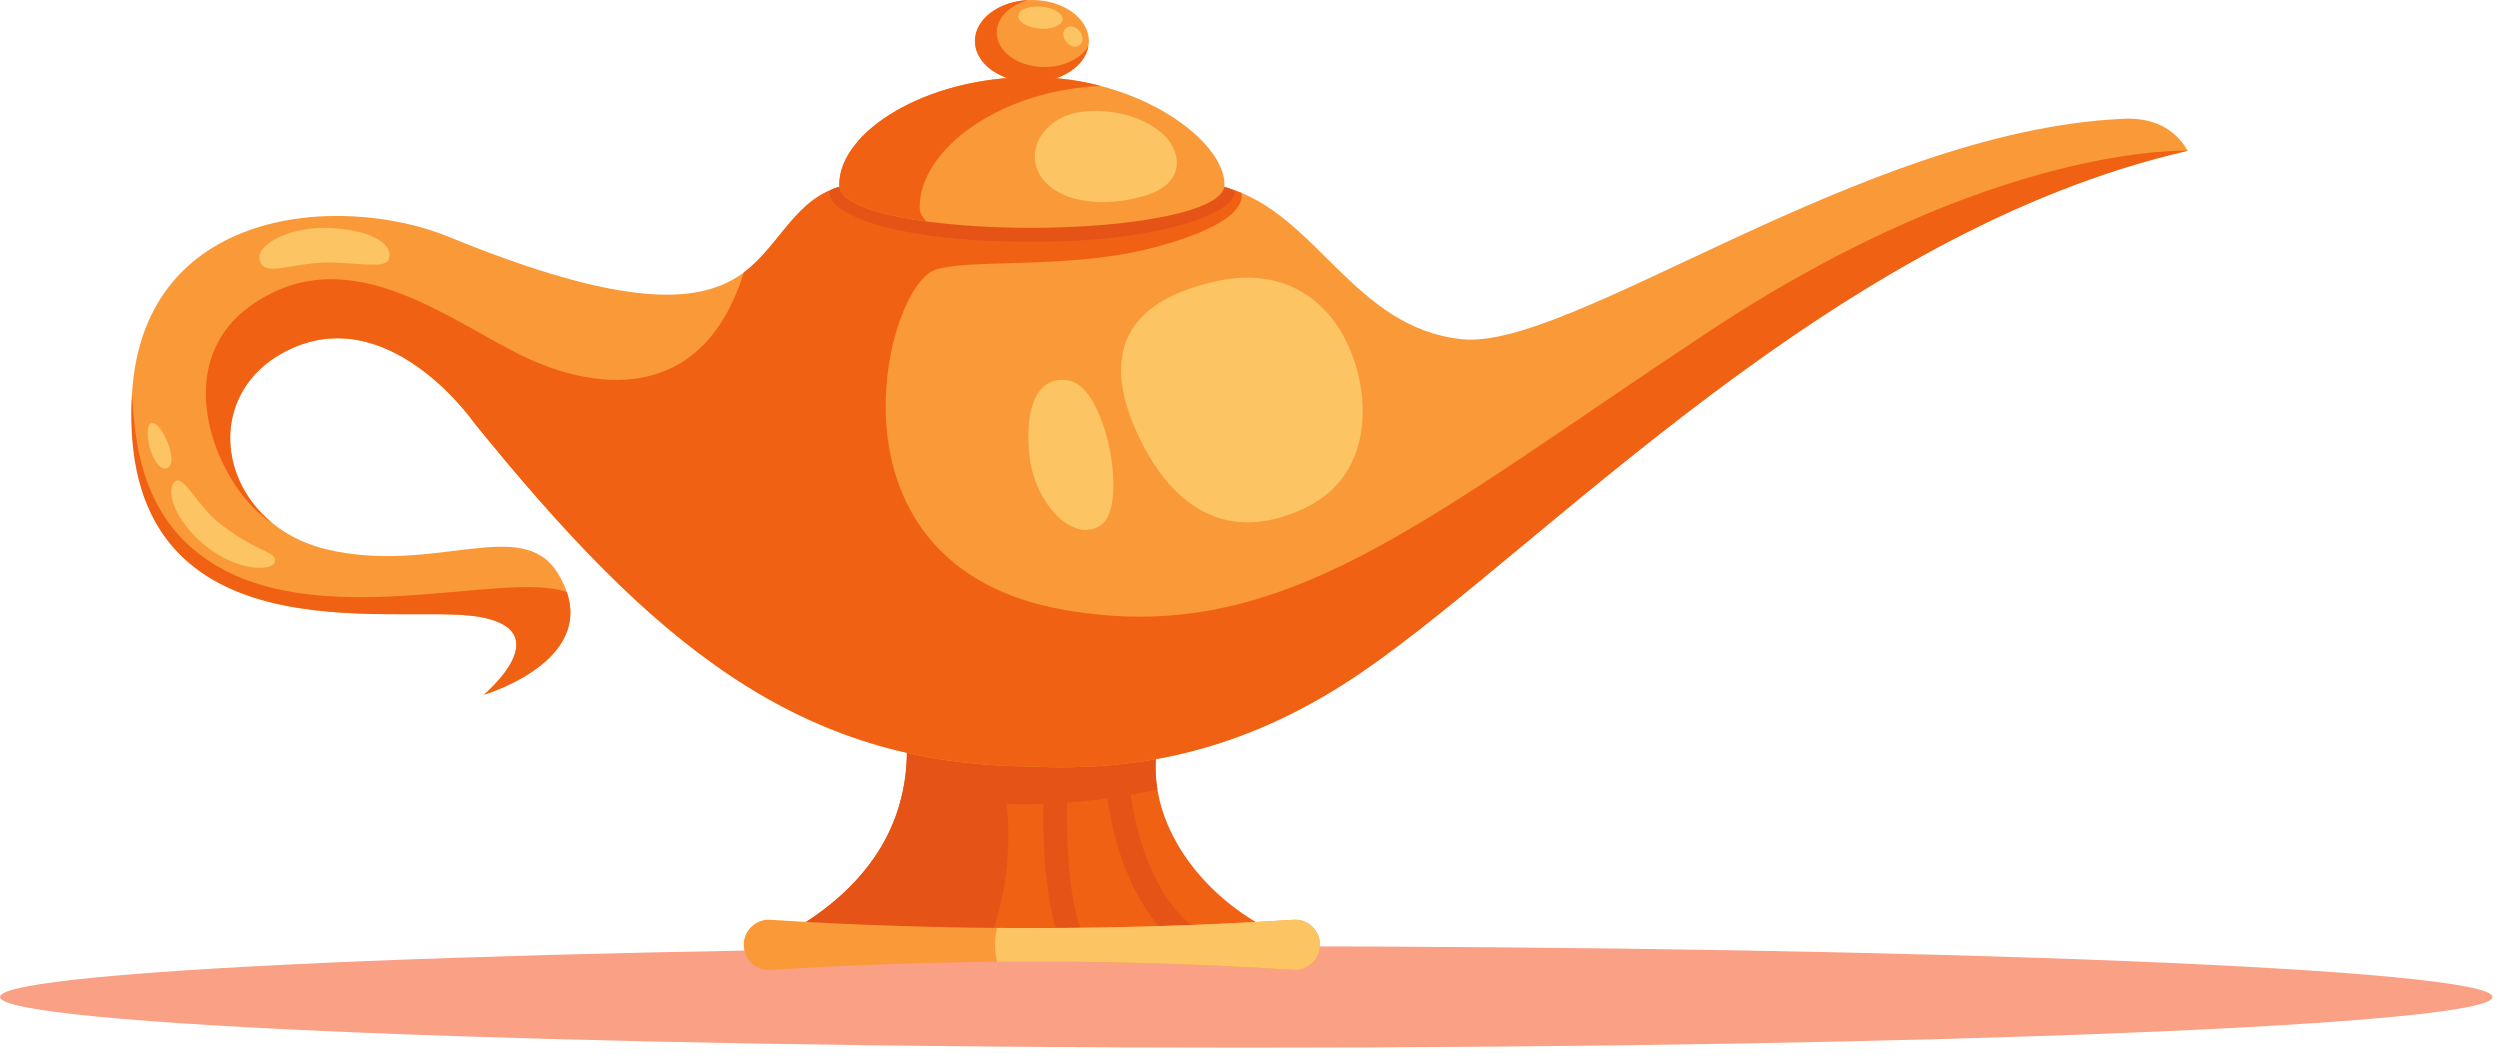
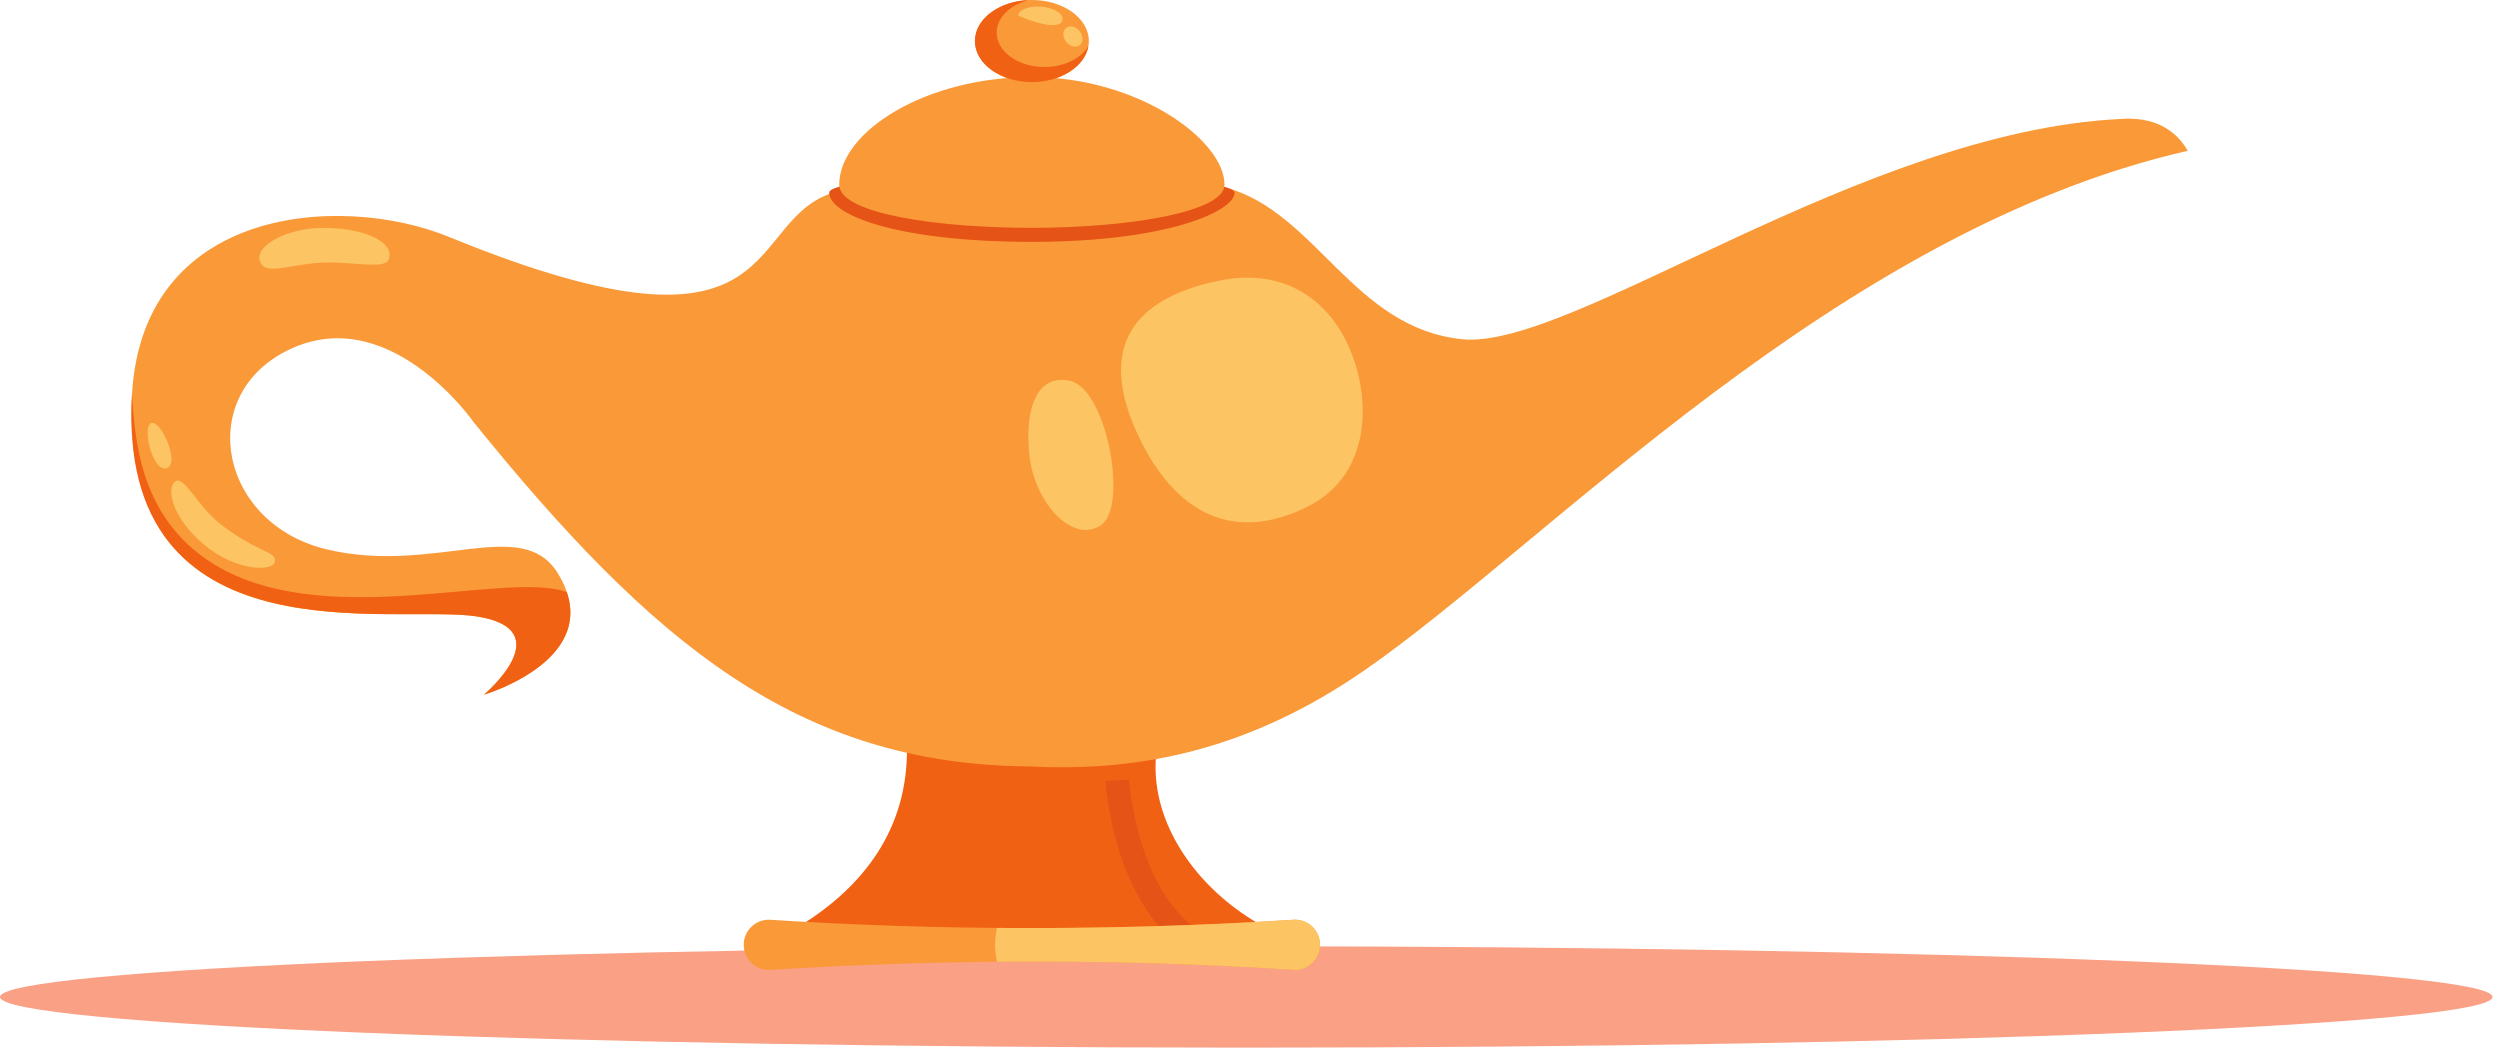
<svg xmlns="http://www.w3.org/2000/svg" width="191" height="81" viewBox="0 0 191 81" fill="none">
  <g id="g8">
    <g id="g10">
      <path id="path20" d="M0.001 76.168C0.001 78.306 42.629 80.039 95.213 80.039C147.798 80.039 190.426 78.306 190.426 76.168C190.426 74.03 147.798 72.296 95.213 72.296C42.629 72.296 0.001 74.03 0.001 76.168Z" fill="#F9A085" />
      <path id="path22" d="M69.294 57.21H88.378C87.592 62.895 91.763 68.473 97.267 71.161H60.406C66.165 67.833 69.32 63.2 69.294 57.21Z" fill="#F16114" />
-       <path id="path24" d="M69.293 57.21H88.377C88.233 58.258 88.257 59.302 88.426 60.325C86.541 60.747 82.108 61.578 76.916 61.434C76.916 61.434 77.572 66.194 75.85 71.161H60.405C66.165 67.833 69.319 63.2 69.293 57.21Z" fill="#E55416" />
      <path id="path26" d="M74.484 3.136C74.484 4.868 76.433 6.271 78.836 6.271C81.239 6.271 83.188 4.868 83.188 3.136C83.188 1.404 81.239 -2.00272e-05 78.836 -2.00272e-05C76.433 -2.00272e-05 74.484 1.404 74.484 3.136Z" fill="#FA9938" />
      <path id="path28" d="M34.28 18.092C61.045 29.053 56.453 16.415 64.116 14.591C72.473 12.601 83.186 12.031 93.681 14.335C100.593 16.254 103.409 25.086 111.728 25.918C120.047 26.749 142.253 10.047 162.027 9.087C163.819 8.959 165.906 9.375 167.146 11.519C140.269 17.662 118.06 41.695 104.177 51.259C95.537 57.211 87.249 59.003 78.643 58.554C60.947 58.42 49.846 49.148 36.203 32.273C36.203 32.273 29.568 22.725 21.715 26.9C14.92 30.513 16.843 40.087 25.049 41.993C33.255 43.899 39.883 39.35 42.614 43.794C46.589 50.261 36.973 53.074 36.973 53.074C36.973 53.074 42.871 48.125 36.46 47.099C30.049 46.074 10.176 50.601 10.048 31.541C9.941 15.727 25.94 14.676 34.28 18.092Z" fill="#FA9938" />
-       <path id="path30" d="M78.643 58.554C60.947 58.419 49.846 49.148 36.203 32.273C36.203 32.273 29.567 22.725 21.715 26.9C16.312 29.773 16.422 36.414 20.818 39.973C16.817 37.562 12.604 28.12 19.064 23.422C26.104 18.302 33.399 23.806 39.287 26.877C45.146 29.935 53.621 31.101 56.834 20.808C59.605 18.749 60.756 15.071 64.388 14.207C72.745 12.217 83.186 12.03 93.681 14.334C94.089 14.448 94.482 14.586 94.863 14.744C95.105 16.75 90.946 18.228 87.57 19.054C81.37 20.572 73.851 19.738 71.396 20.638C67.556 22.046 62.232 43.22 81.267 46.587C97.905 49.531 108.656 39.804 130.542 25.342C152.496 10.834 167.146 11.519 167.146 11.519C140.269 17.662 118.06 41.695 104.177 51.259C95.537 57.211 87.249 59.003 78.643 58.554Z" fill="#F16114" />
      <path id="path32" d="M63.349 14.723C63.349 13.825 71.183 13.368 78.971 13.375C86.669 13.382 94.321 13.869 94.321 14.723C94.321 16.117 89.25 18.478 78.835 18.478C68.42 18.478 63.349 16.386 63.349 14.723Z" fill="#E55416" />
      <path id="path34" d="M64.116 14.115C64.116 16.309 71.562 17.423 78.964 17.406C86.28 17.39 93.554 16.199 93.554 14.115C93.554 10.714 86.964 5.887 78.835 5.887C70.706 5.887 64.116 10.056 64.116 14.115Z" fill="#FA9938" />
-       <path id="path36" d="M78.836 5.888C80.687 5.888 82.458 6.139 84.09 6.565C76.375 6.892 70.26 11.419 70.26 15.831C70.26 16.226 70.451 16.59 70.799 16.922C66.921 16.401 64.117 15.462 64.117 14.115C64.117 10.056 70.707 5.888 78.836 5.888Z" fill="#F16114" />
      <path id="path38" d="M78.615 0.004C77.18 0.358 76.148 1.337 76.148 2.491C76.148 3.942 77.781 5.119 79.796 5.119C81.304 5.119 82.599 4.459 83.154 3.518C82.892 5.069 81.059 6.271 78.836 6.271C76.433 6.271 74.484 4.868 74.484 3.136C74.484 1.457 76.315 0.087 78.615 0.004Z" fill="#F16114" />
      <path id="path40" d="M36.461 47.099C30.253 46.106 8.863 50.74 10.086 30.092C10.298 33.416 10.628 39.071 15.61 42.62C24.015 48.607 38.574 43.493 43.307 45.238C44.819 49.702 39.594 52.113 37.663 52.837C37.236 52.991 36.974 53.074 36.974 53.074C36.974 53.074 42.872 48.125 36.461 47.099Z" fill="#F16114" />
      <path id="path42" d="M93.043 21.46C97.569 20.5 100.878 22.424 102.665 25.711C104.764 29.571 105.18 36.171 99.762 38.78C93.023 42.025 88.875 37.749 86.694 32.68C84.404 27.357 85.59 23.039 93.043 21.46Z" fill="#FCC463" />
-       <path id="path44" d="M83.059 8.495C85.758 8.321 88.004 9.315 89.061 10.459C90.302 11.804 90.543 14.098 87.327 14.996C83.328 16.113 80.104 15.025 79.267 13.007C78.451 11.039 80.083 8.687 83.059 8.495Z" fill="#FCC463" />
-       <path id="path46" d="M77.79 1.201C77.75 1.665 78.478 2.105 79.416 2.186C80.353 2.266 81.145 1.955 81.185 1.492C81.225 1.028 80.497 0.588 79.559 0.507C78.622 0.428 77.829 0.738 77.79 1.201Z" fill="#FCC463" />
+       <path id="path46" d="M77.79 1.201C80.353 2.266 81.145 1.955 81.185 1.492C81.225 1.028 80.497 0.588 79.559 0.507C78.622 0.428 77.829 0.738 77.79 1.201Z" fill="#FCC463" />
      <path id="path48" d="M81.457 3.198C81.745 3.562 82.209 3.676 82.493 3.452C82.776 3.228 82.773 2.75 82.485 2.386C82.196 2.021 81.732 1.906 81.448 2.131C81.165 2.355 81.168 2.833 81.457 3.198Z" fill="#FCC463" />
      <path id="path50" d="M81.715 29.085C84.553 29.652 86.226 38.684 84.115 40.124C82.003 41.564 79.027 38.492 78.643 34.748C78.26 31.005 79.315 28.605 81.715 29.085Z" fill="#FCC463" />
      <path id="path52" d="M29.677 19.857C29.366 20.589 26.878 19.982 24.697 20.062C22.515 20.142 20.641 20.908 20.072 20.292C18.933 19.061 21.713 17.331 24.951 17.411C28.188 17.492 30.202 18.619 29.677 19.857Z" fill="#FCC463" />
      <path id="path54" d="M13.414 36.766C14.079 36.329 15.11 38.696 16.835 40.033C19.764 42.303 21.121 42.075 20.999 42.905C20.887 43.671 18.084 43.694 15.598 41.619C13.111 39.544 12.669 37.257 13.414 36.766Z" fill="#FCC463" />
      <path id="path56" d="M12.729 35.773C13.773 35.465 12.345 32.125 11.577 32.317C10.81 32.509 11.642 36.093 12.729 35.773Z" fill="#FCC463" />
      <path id="path58" d="M90.098 72.23L91.186 70.797C86.781 67.448 86.265 59.634 86.261 59.557L84.464 59.662C84.485 60.017 85.029 68.375 90.098 72.23Z" fill="#E55416" />
-       <path id="path60" d="M80.966 71.917L82.658 71.299C81.198 67.297 81.552 60.687 81.556 60.62L79.759 60.522C79.745 60.806 79.386 67.567 80.966 71.917Z" fill="#E55416" />
      <path id="path62" d="M58.742 74.105C72.25 73.258 85.648 73.244 98.93 74.105C99.99 74.105 100.85 73.245 100.85 72.185C100.85 71.125 99.99 70.265 98.93 70.265C85.59 71.111 72.195 71.126 58.742 70.265C57.681 70.265 56.822 71.125 56.822 72.185C56.822 73.245 57.681 74.105 58.742 74.105Z" fill="#FA9938" />
      <path id="path64" d="M98.93 70.265C99.99 70.265 100.85 71.124 100.85 72.185C100.85 73.245 99.99 74.105 98.93 74.105C91.382 73.615 83.798 73.41 76.177 73.478C76.076 73.082 76.02 72.644 76.02 72.185C76.02 71.726 76.076 71.29 76.176 70.894C83.779 70.957 91.364 70.745 98.93 70.265Z" fill="#FCC463" />
    </g>
  </g>
</svg>